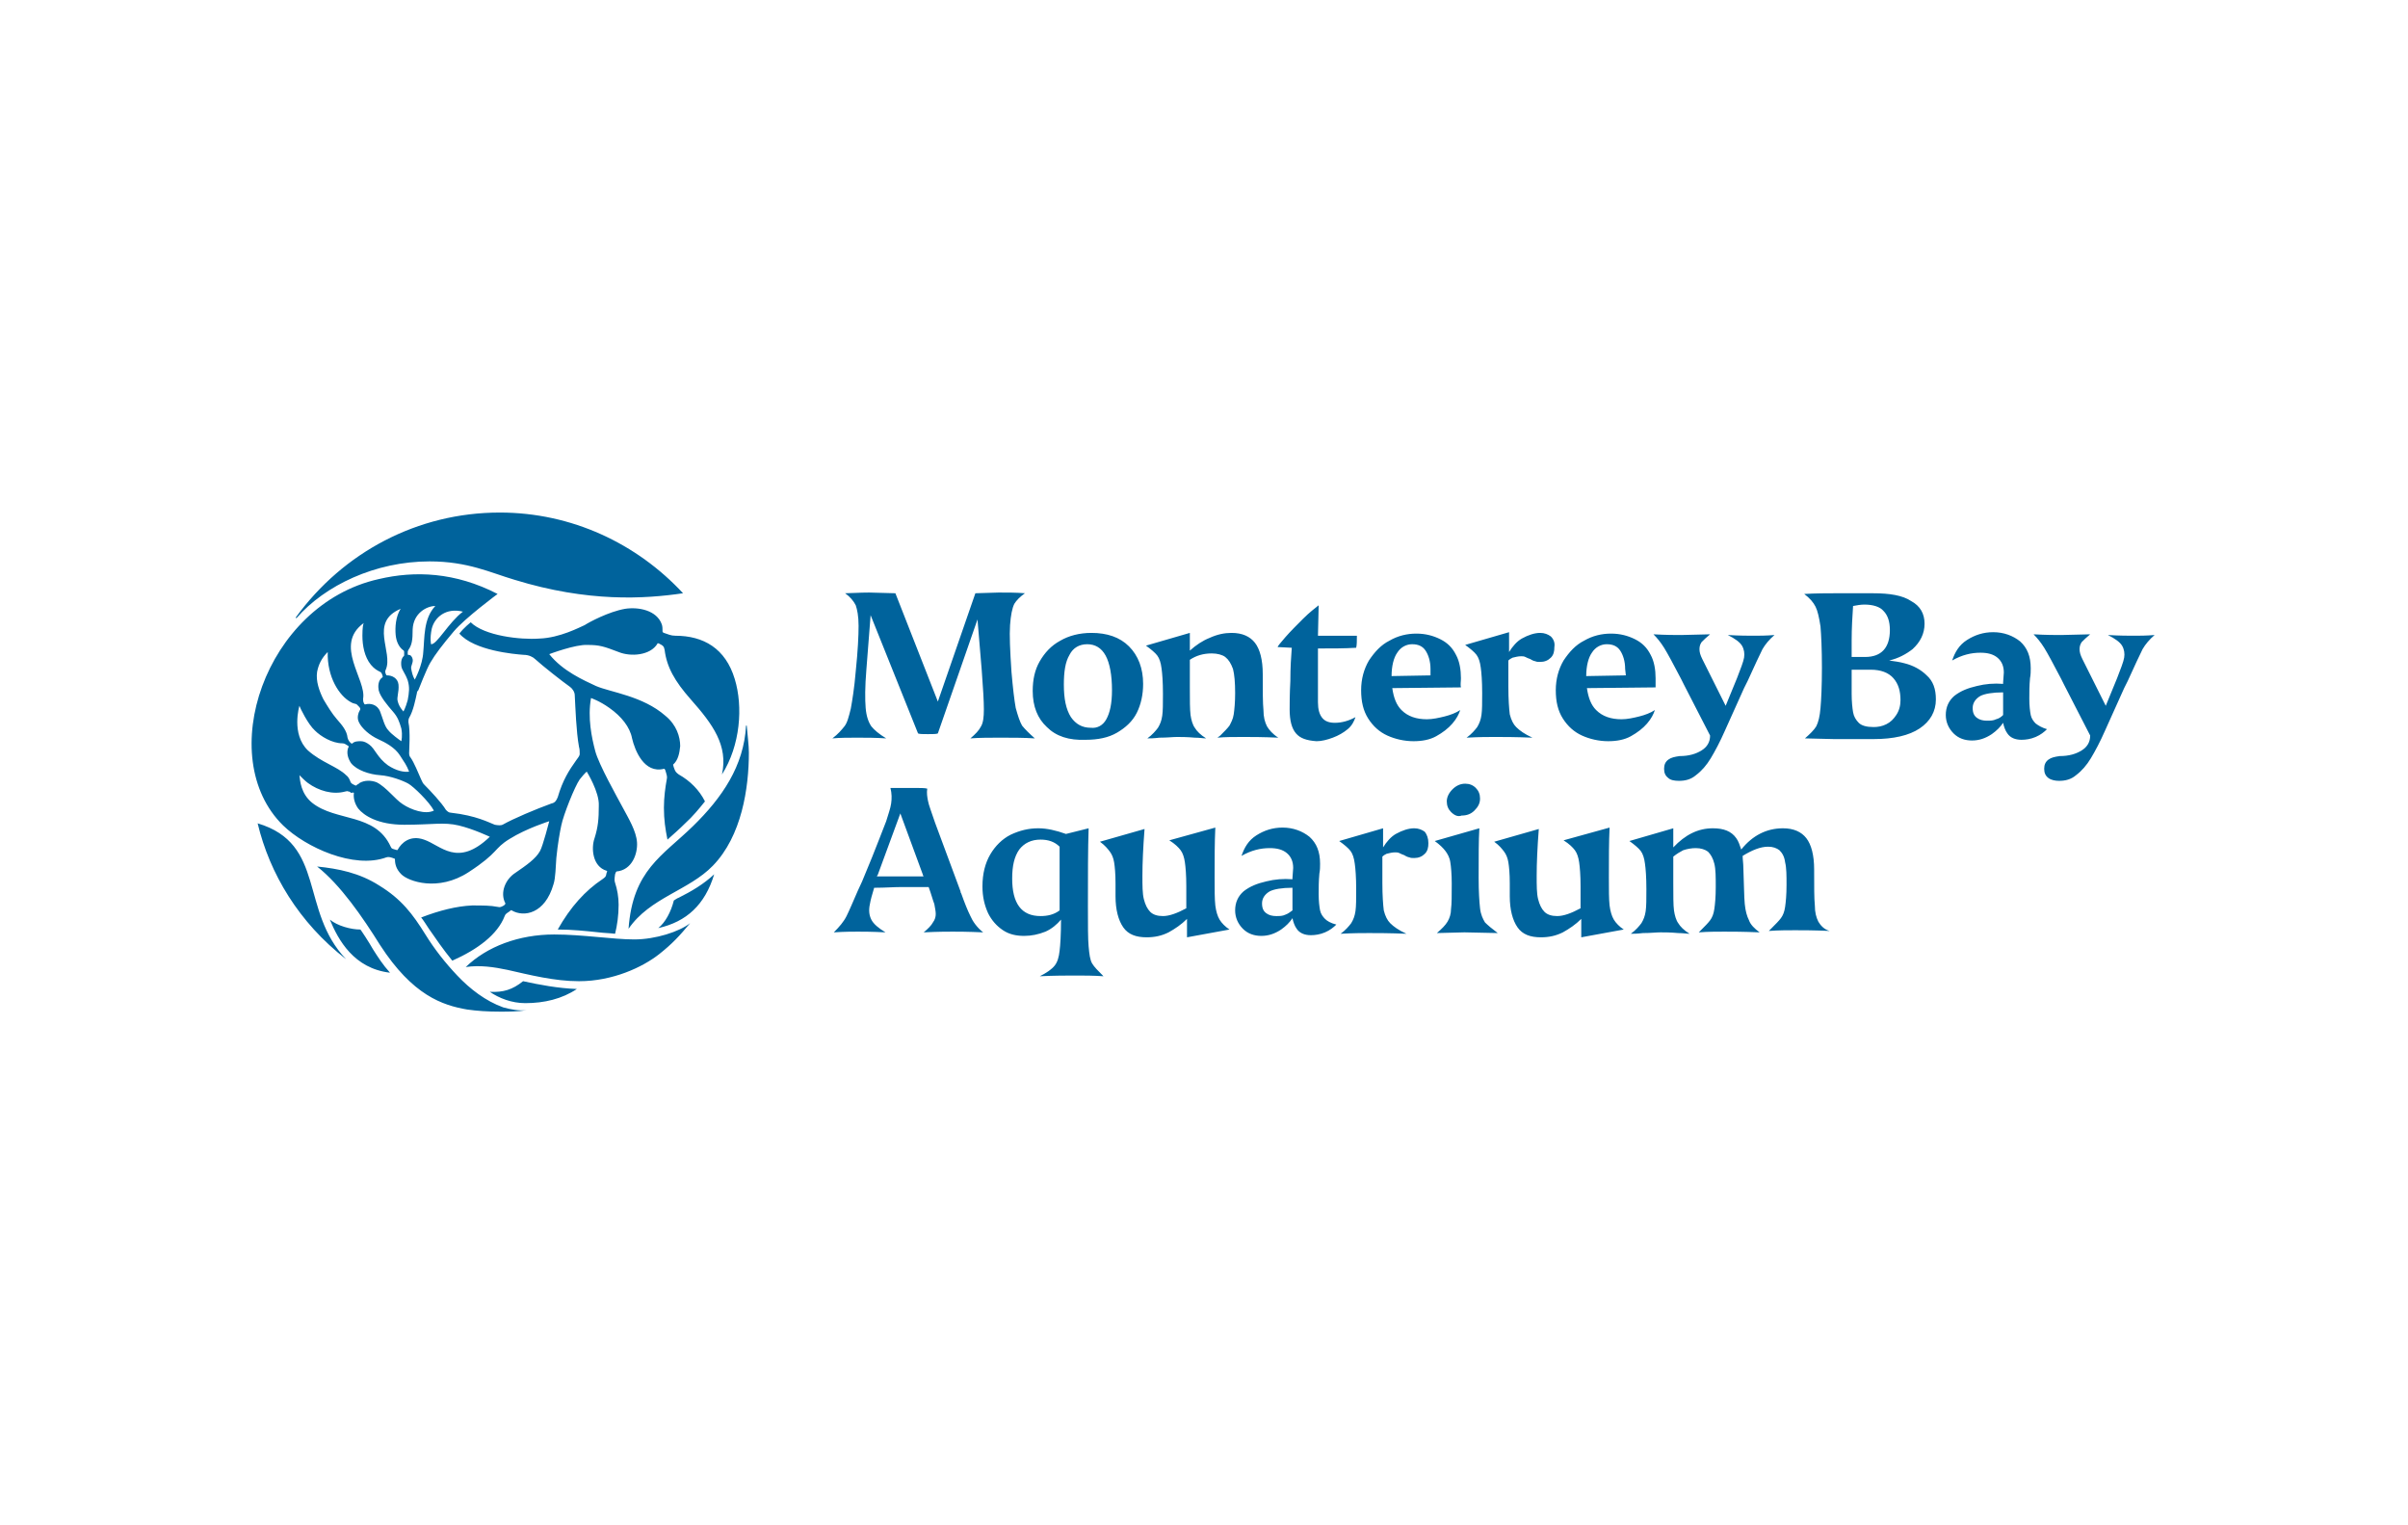
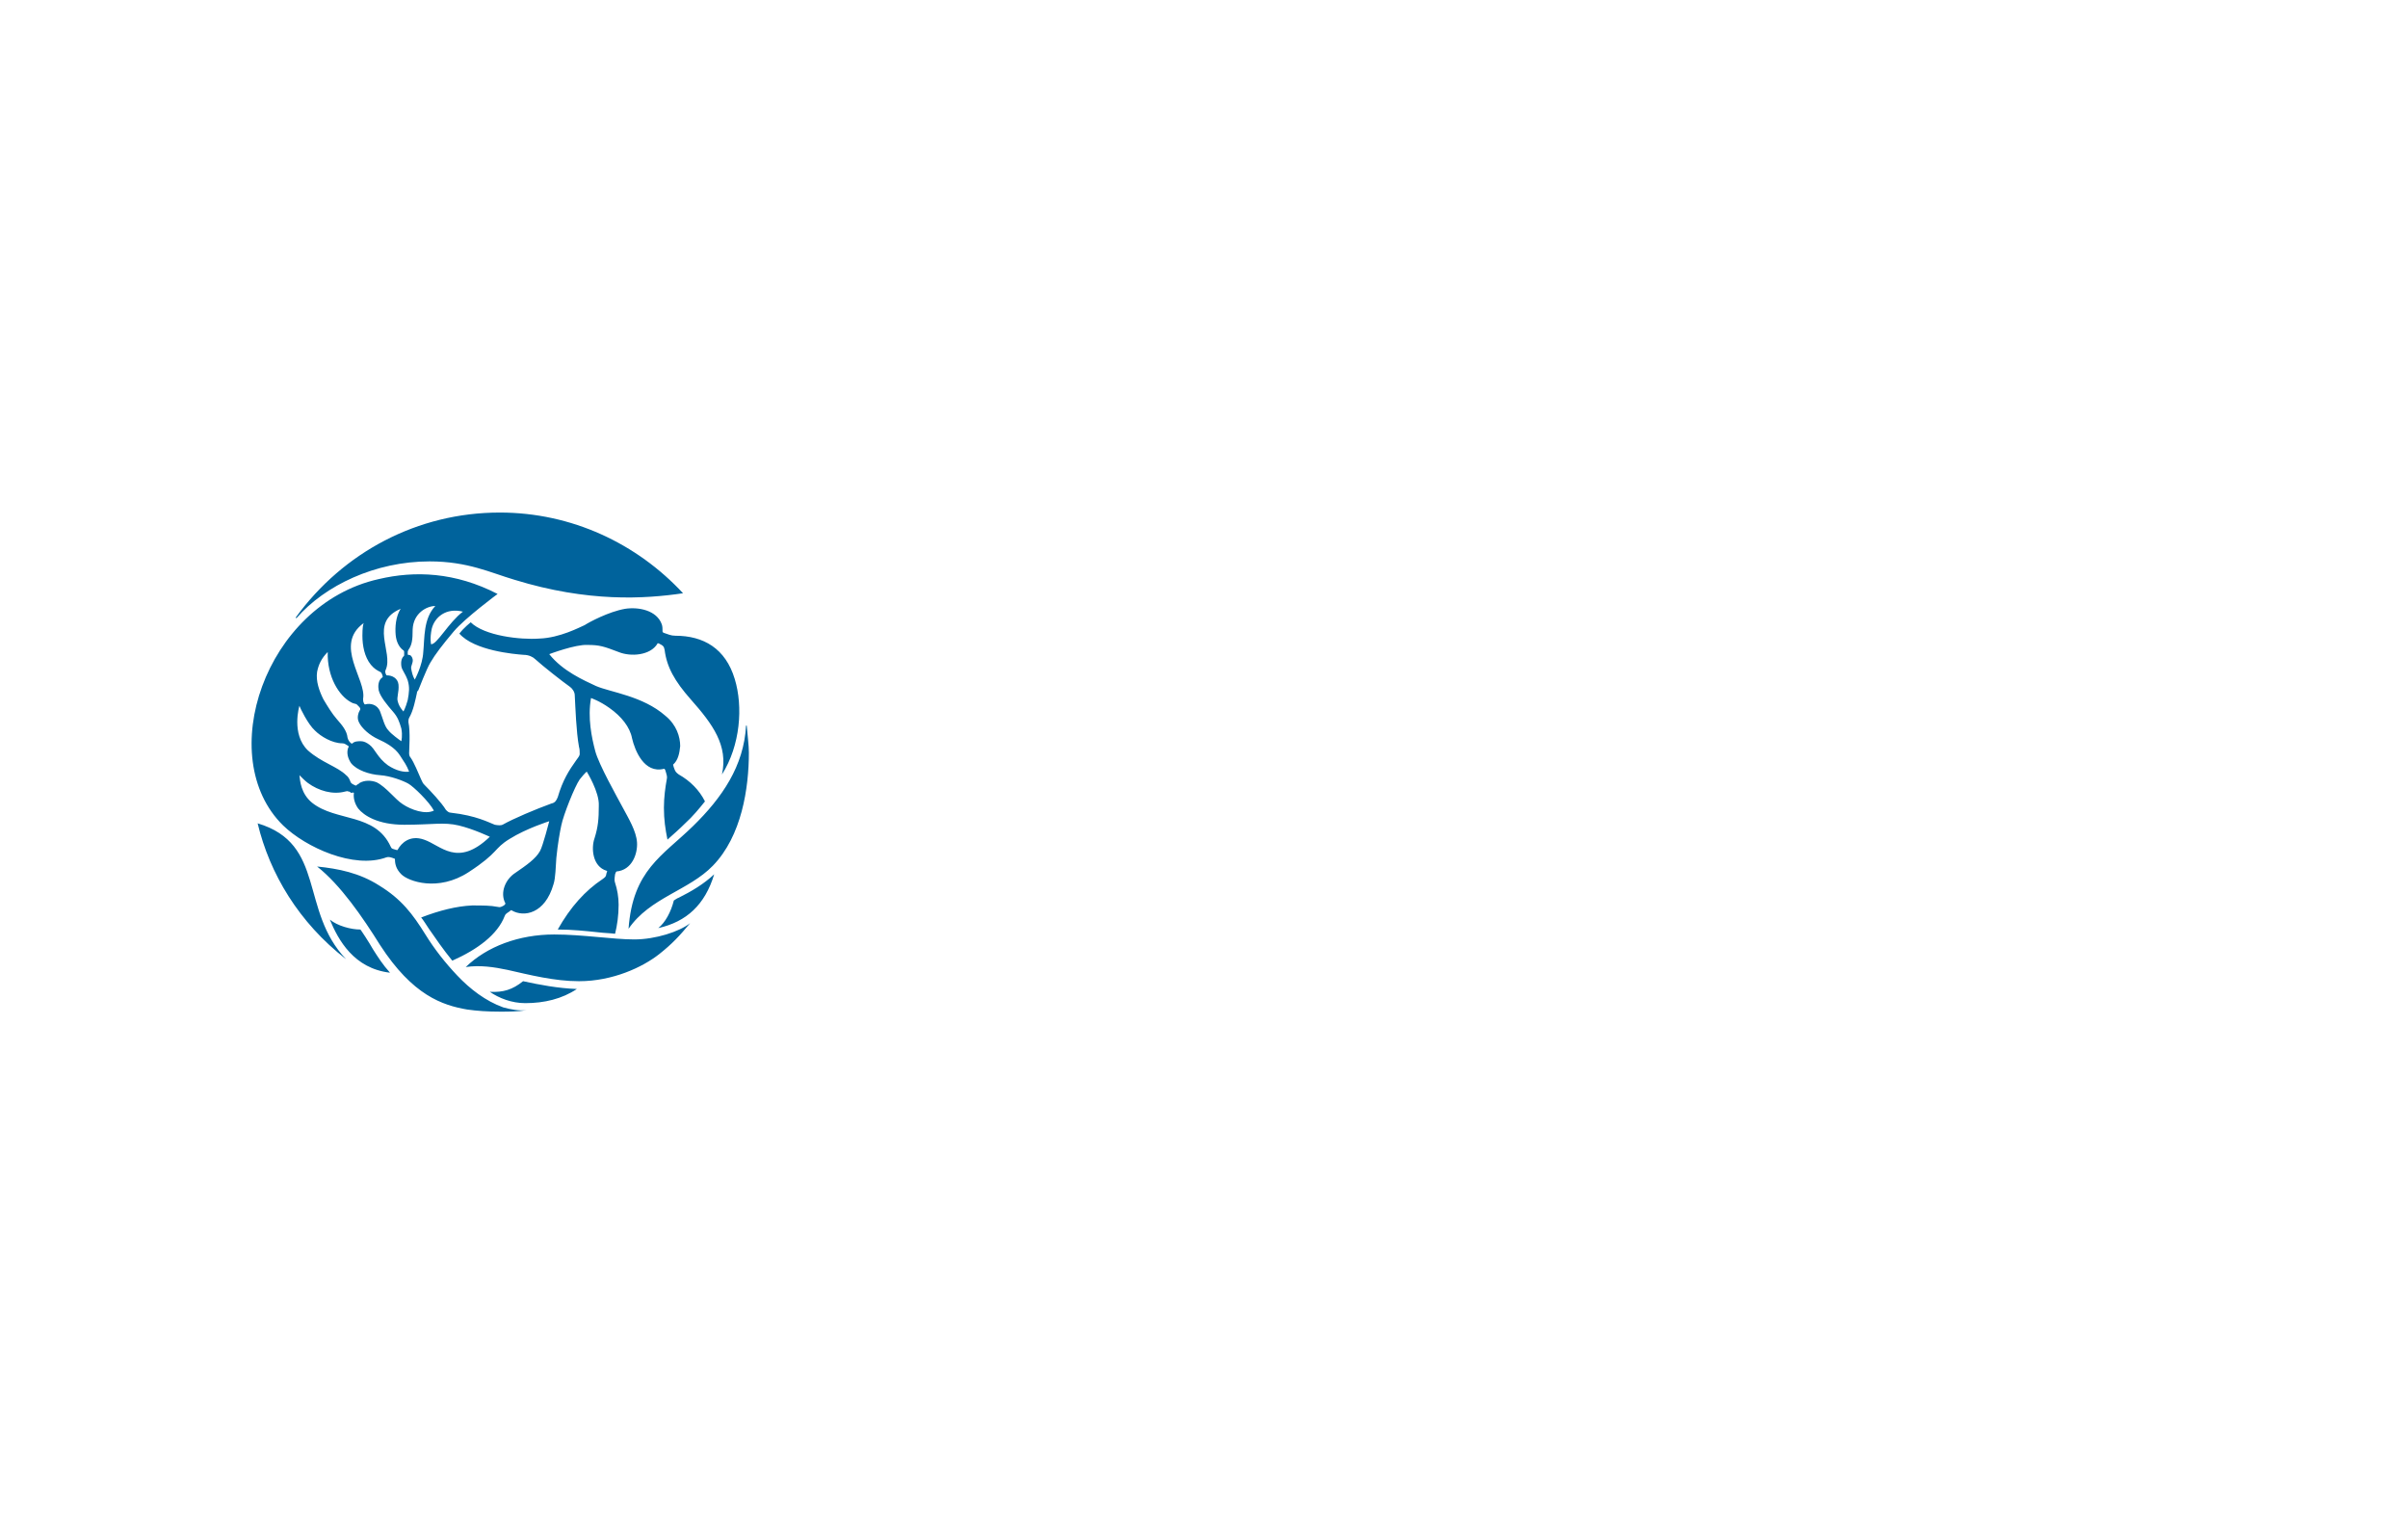
<svg xmlns="http://www.w3.org/2000/svg" version="1.1" id="Layer_1" x="0px" y="0px" viewBox="0 0 340.2 215.4" style="enable-background:new 0 0 340.2 215.4;" xml:space="preserve">
  <style type="text/css">
	.st0{fill:#00639C;}
</style>
-   <path class="st0" d="M123,86.9l-0.6,7.7c-0.2,2.4-0.2,4.2-0.1,5.4c0.1,1.2,0.4,2,0.8,2.6c0.4,0.5,1.1,1.1,2.1,1.7  c-1.5-0.1-2.9-0.1-4.1-0.1c-1.2,0-2.4,0-3.5,0.1c0.8-0.6,1.3-1.2,1.7-1.7c0.4-0.5,0.6-1.3,0.9-2.5c0.2-1.1,0.5-2.9,0.7-5.3  c0.3-2.9,0.4-5,0.4-6.4c0-1.4-0.2-2.3-0.4-2.9c-0.3-0.6-0.8-1.2-1.5-1.7c0.8,0,2-0.1,3.4-0.1l3.7,0.1l6,15.3l5.3-15.3l3.3-0.1  c1.3,0,2.5,0,3.7,0.1c-0.7,0.5-1.2,1-1.5,1.5c-0.3,0.6-0.5,1.6-0.6,3c-0.1,1.4,0,3.6,0.2,6.6c0.2,2.3,0.4,4,0.6,5.1  c0.3,1.1,0.6,2,0.9,2.5c0.4,0.5,1,1.1,1.8,1.8c-1.6-0.1-3.2-0.1-4.9-0.1c-1.4,0-2.9,0-4.2,0.1c0.7-0.6,1.2-1.1,1.5-1.7  c0.3-0.5,0.4-1.3,0.4-2.4c0-1.1-0.1-2.9-0.3-5.5l-0.6-7.2l-5.6,16.1c-0.2,0.1-0.7,0.1-1.4,0.1c-0.7,0-1.2,0-1.4-0.1L123,86.9z   M147.9,102.7c-1.3-1.2-2-2.9-2-5.1c0-1.6,0.3-3,1-4.2c0.7-1.2,1.6-2.2,2.9-2.9c1.2-0.7,2.7-1.1,4.4-1.1c2.2,0,4,0.6,5.3,1.9  c1.3,1.3,2,3.1,2,5.3c0,1.5-0.3,2.9-0.9,4.1c-0.6,1.2-1.6,2.1-2.8,2.8c-1.2,0.7-2.7,1-4.4,1C151,104.6,149.2,104,147.9,102.7z   M156.3,101.6c0.5-0.9,0.8-2.2,0.8-4.1c0-2.1-0.3-3.8-0.9-4.9c-0.6-1.1-1.5-1.6-2.6-1.6c-1.1,0-2,0.5-2.5,1.5  c-0.6,1-0.8,2.4-0.8,4.2c0,2,0.3,3.5,1,4.6c0.7,1,1.6,1.5,2.8,1.5C155,102.9,155.8,102.5,156.3,101.6z M179,102.6  c-0.3-0.6-0.5-1.3-0.5-2.3c-0.1-1-0.1-2.6-0.1-5.1c0-2-0.4-3.5-1.1-4.4c-0.7-0.9-1.8-1.4-3.3-1.4c-1,0-2,0.2-3.1,0.7  c-1,0.4-1.9,1-2.8,1.8v-2.5l-6.2,1.8c0.7,0.5,1.3,1,1.6,1.4c0.3,0.4,0.5,1,0.6,1.8c0.1,0.7,0.2,1.9,0.2,3.6c0,1.4,0,2.4-0.1,3.1  c-0.1,0.7-0.3,1.2-0.6,1.7c-0.3,0.4-0.8,1-1.5,1.5c0.4,0,0.9,0,1.7-0.1c1.1,0,1.9-0.1,2.5-0.1c0.5,0,1.4,0,2.5,0.1  c0.7,0,1.2,0.1,1.6,0.1c-0.8-0.5-1.3-1-1.6-1.5c-0.3-0.4-0.5-1.1-0.6-1.8c-0.1-0.8-0.1-2.1-0.1-3.9v-3.9c0.9-0.6,1.9-0.9,3.1-0.9  c0.8,0,1.5,0.2,1.9,0.5c0.5,0.4,0.8,0.9,1.1,1.7c0.2,0.8,0.3,1.9,0.3,3.4c0,1.3-0.1,2.3-0.2,3c-0.1,0.7-0.4,1.2-0.6,1.6  c-0.3,0.4-0.7,0.8-1.3,1.4l-0.4,0.3c1.1-0.1,2.3-0.1,3.7-0.1c1.1,0,2.7,0,4.9,0.1C179.8,103.7,179.3,103.1,179,102.6z M183.1,103.6  c-0.6-0.7-0.9-1.8-0.9-3.4c0-0.8,0-2.1,0.1-4c0-1.9,0.1-3.4,0.2-4.7l-2-0.1c0-0.1,0.4-0.6,1.1-1.4c0.7-0.8,1.6-1.7,2.5-2.6  c0.9-0.9,1.7-1.5,2.2-1.9l-0.1,4.3h5.5c0,0.7,0,1.3-0.1,1.7c-1.6,0.1-3.4,0.1-5.4,0.1v7.6c0,1,0.2,1.7,0.6,2.2  c0.4,0.5,1,0.7,1.8,0.7c1,0,2-0.3,2.9-0.8c-0.2,0.6-0.5,1.2-1.1,1.7c-0.6,0.5-1.3,0.9-2.1,1.2c-0.8,0.3-1.6,0.5-2.3,0.5  C184.6,104.6,183.7,104.3,183.1,103.6z M206.4,95.8c0-1.2-0.2-2.4-0.7-3.3c-0.5-1-1.2-1.7-2.2-2.2c-1-0.5-2.1-0.8-3.4-0.8  c-1.3,0-2.6,0.3-3.8,1c-1.2,0.6-2.1,1.6-2.9,2.8c-0.7,1.2-1.1,2.6-1.1,4.2c0,1.6,0.3,2.9,1,4c0.7,1.1,1.6,1.9,2.7,2.4  c1.1,0.5,2.4,0.8,3.7,0.8c1.2,0,2.3-0.2,3.2-0.7c0.9-0.5,1.7-1.1,2.3-1.8c0.6-0.7,0.9-1.3,1.1-1.9c-0.6,0.4-1.4,0.7-2.2,0.9  c-0.8,0.2-1.7,0.4-2.5,0.4c-1.5,0-2.7-0.4-3.6-1.3c-0.7-0.7-1.1-1.7-1.3-3.1l9.7-0.1C206.3,96.7,206.4,96.3,206.4,95.8z M202.2,95.4  l-5.6,0.1c0-1.4,0.3-2.6,0.8-3.3c0.5-0.8,1.3-1.2,2.1-1.2c0.9,0,1.5,0.3,1.9,0.9c0.4,0.6,0.7,1.5,0.7,2.6V95.4L202.2,95.4z   M219.1,89.9c-0.4-0.3-0.9-0.5-1.5-0.5c-0.8,0-1.7,0.3-2.6,0.8c-0.7,0.4-1.3,1.1-1.8,1.9v-2.8l-6.2,1.8c0.7,0.5,1.3,1,1.6,1.4  c0.3,0.4,0.5,1,0.6,1.8c0.1,0.7,0.2,1.9,0.2,3.6c0,1.4,0,2.4-0.1,3.1s-0.3,1.2-0.6,1.7c-0.3,0.4-0.8,1-1.5,1.5  c1.8-0.1,3.1-0.1,4-0.1c1.2,0,2.9,0,5.3,0.1c-1.1-0.5-1.8-1-2.3-1.5c-0.4-0.4-0.7-1-0.9-1.8c-0.1-0.8-0.2-2.1-0.2-3.9v-3.7  c0.2-0.2,0.4-0.3,0.6-0.4c0.4-0.1,0.8-0.2,1.2-0.2c0.2,0,0.4,0,0.6,0.1c0.2,0.1,0.4,0.2,0.7,0.3c0.3,0.2,0.6,0.3,0.7,0.3  c0.2,0.1,0.4,0.1,0.7,0.1c0.6,0,1.1-0.2,1.5-0.6c0.4-0.4,0.5-0.9,0.5-1.5C219.7,90.8,219.5,90.3,219.1,89.9z M233.9,95.8  c0-1.2-0.2-2.4-0.7-3.3c-0.5-1-1.2-1.7-2.2-2.2c-1-0.5-2.1-0.8-3.4-0.8c-1.3,0-2.6,0.3-3.8,1c-1.2,0.6-2.1,1.6-2.9,2.8  c-0.7,1.2-1.1,2.6-1.1,4.2c0,1.6,0.3,2.9,1,4c0.7,1.1,1.6,1.9,2.7,2.4c1.1,0.5,2.4,0.8,3.7,0.8c1.2,0,2.3-0.2,3.2-0.7  c0.9-0.5,1.7-1.1,2.3-1.8c0.6-0.7,0.9-1.3,1.1-1.9c-0.6,0.4-1.4,0.7-2.2,0.9c-0.8,0.2-1.7,0.4-2.5,0.4c-1.5,0-2.7-0.4-3.6-1.3  c-0.7-0.7-1.1-1.7-1.3-3.1l9.7-0.1C233.9,96.7,233.9,96.3,233.9,95.8z M229.7,95.4l-5.6,0.1c0-1.4,0.3-2.6,0.8-3.3  c0.5-0.8,1.3-1.2,2.1-1.2c0.9,0,1.5,0.3,1.9,0.9c0.4,0.6,0.7,1.5,0.7,2.6L229.7,95.4L229.7,95.4z M235.7,109.9  c-0.4-0.3-0.6-0.7-0.6-1.3c0-0.6,0.2-1,0.6-1.3c0.4-0.3,0.9-0.4,1.6-0.5c1.3,0,2.3-0.3,3.1-0.8c0.8-0.5,1.2-1.2,1.2-2.1l-3.7-7.2  l-0.4-0.8c-1.1-2.1-1.9-3.6-2.4-4.4c-0.5-0.8-1-1.4-1.5-1.9c1.8,0.1,3.1,0.1,3.9,0.1l4.1-0.1c-0.5,0.4-0.9,0.8-1.2,1.1  c-0.2,0.3-0.3,0.6-0.3,1c0,0.4,0.1,0.8,0.4,1.4c0.2,0.4,0.7,1.4,1.5,3c0.7,1.4,1.3,2.6,1.8,3.6l1.6-3.9c0.5-1.3,0.9-2.3,1-2.9  c0.1-0.6,0-1.2-0.3-1.7c-0.3-0.5-1-1-2-1.5c1.7,0.1,2.9,0.1,3.7,0.1c0.7,0,1.7,0,2.9-0.1c-0.7,0.6-1.3,1.3-1.7,2  c-0.4,0.8-1.1,2.3-2.1,4.5l-0.5,1l-2.7,6c-0.7,1.6-1.4,2.9-2,3.9c-0.6,1-1.3,1.8-2.1,2.4c-0.7,0.6-1.5,0.8-2.4,0.8  C236.6,110.3,236,110.2,235.7,109.9z M272.2,95.4c-0.8-0.8-1.9-1.4-3.1-1.7c-0.7-0.2-1.5-0.3-2.2-0.4c1.3-0.3,2.4-0.9,3.3-1.6  c1.1-1,1.7-2.2,1.7-3.6c0-1.4-0.6-2.5-1.9-3.2c-1.2-0.8-3-1.1-5.4-1.1l-5.3,0c-1.2,0-2.7,0-4.4,0.1c0.8,0.6,1.3,1.2,1.6,1.8  c0.3,0.6,0.5,1.5,0.7,2.8c0.1,1.2,0.2,3.2,0.2,5.8c0,2.6-0.1,4.6-0.2,5.7c-0.1,1.2-0.3,2-0.6,2.6c-0.3,0.5-0.9,1.1-1.6,1.7l4.1,0.1  l5.6,0c2.8,0,5-0.5,6.5-1.5c1.5-1,2.3-2.4,2.3-4.1C273.5,97.3,273.1,96.2,272.2,95.4z M261.8,85.6c0.5-0.1,1.1-0.2,1.6-0.2  c1.2,0,2.2,0.3,2.7,0.9c0.6,0.6,0.9,1.5,0.9,2.7c0,2.5-1.2,3.8-3.5,3.8h-1c-0.3,0-0.6,0-0.9,0l0-2.3  C261.6,88.7,261.7,87.1,261.8,85.6z M267.9,101c-0.4,0.6-0.8,1-1.4,1.3c-0.6,0.3-1.2,0.4-1.8,0.4c-1,0-1.7-0.2-2.1-0.6  c-0.4-0.4-0.7-0.9-0.8-1.5c-0.1-0.6-0.2-1.5-0.2-2.6l0-3.4c0.3,0,0.6,0,1,0h1.7c1.4,0,2.5,0.4,3.2,1.2c0.7,0.8,1,1.8,1,3.1  C268.5,99.7,268.3,100.4,267.9,101z M287.6,102.2c-0.3-0.3-0.6-0.7-0.7-1.2c-0.1-0.5-0.2-1.3-0.2-2.3c0-0.9,0-1.8,0.1-2.9  c0.1-0.5,0.1-1,0.1-1.4c0-1.7-0.5-2.9-1.5-3.8c-1-0.8-2.3-1.3-3.8-1.3c-1.4,0-2.6,0.4-3.7,1.1c-1.1,0.7-1.7,1.7-2.1,2.9  c1.4-0.8,2.7-1.1,4-1.1c1,0,1.8,0.2,2.4,0.7s0.9,1.2,0.9,2.1l-0.1,1.4l0,0.2c-1.3-0.1-2.5,0-3.7,0.3c-1.3,0.3-2.3,0.7-3.2,1.4  c-0.8,0.7-1.2,1.6-1.2,2.7c0,1,0.4,1.9,1.1,2.6c0.7,0.7,1.6,1,2.6,1c1,0,1.9-0.3,2.8-0.9c0.7-0.5,1.2-1,1.6-1.6  c0.1,0.5,0.3,1.1,0.6,1.5c0.4,0.6,1.1,0.9,2,0.9c0.6,0,1.3-0.1,2-0.4c0.7-0.3,1.2-0.7,1.6-1.1C288.5,102.8,288,102.5,287.6,102.2z   M282,101.6c-0.4,0.2-0.8,0.2-1.3,0.2c-0.5,0-1-0.1-1.4-0.4s-0.6-0.7-0.6-1.4c0-0.7,0.4-1.3,1.1-1.7c0.6-0.3,1.7-0.5,3.2-0.5l0,0.6  l0,2.6C282.7,101.3,282.4,101.5,282,101.6z M289.4,109.9c-0.4-0.3-0.6-0.7-0.6-1.3c0-0.6,0.2-1,0.6-1.3c0.4-0.3,0.9-0.4,1.6-0.5  c1.3,0,2.3-0.3,3.1-0.8c0.8-0.5,1.2-1.2,1.2-2.1l-3.7-7.2l-0.4-0.8c-1.1-2.1-1.9-3.6-2.4-4.4c-0.5-0.8-1-1.4-1.5-1.9  c1.8,0.1,3.1,0.1,3.9,0.1l4.1-0.1c-0.5,0.4-0.9,0.8-1.2,1.1c-0.2,0.3-0.3,0.6-0.3,1c0,0.4,0.1,0.8,0.4,1.4c0.2,0.4,0.7,1.4,1.5,3  c0.7,1.4,1.3,2.6,1.8,3.6l1.6-3.9c0.5-1.3,0.9-2.3,1-2.9c0.1-0.6,0-1.2-0.3-1.7c-0.3-0.5-1-1-2-1.5c1.7,0.1,2.9,0.1,3.7,0.1  c0.7,0,1.7,0,2.9-0.1c-0.7,0.6-1.3,1.3-1.7,2c-0.4,0.8-1.1,2.3-2.1,4.5l-0.5,1l-2.7,6c-0.7,1.6-1.4,2.9-2,3.9  c-0.6,1-1.3,1.8-2.1,2.4c-0.7,0.6-1.5,0.8-2.4,0.8C290.4,110.3,289.8,110.2,289.4,109.9z M137.1,129.4c-0.4-0.8-0.8-1.8-1.3-3.2  c0,0-0.1-0.1-0.1-0.3l-3.6-9.7c-0.5-1.5-0.9-2.5-1-3.1c-0.1-0.5-0.2-1.1-0.1-1.7c-0.3-0.1-1-0.1-2.1-0.1c-1.1,0-2.1,0-3.1,0  c0.2,0.8,0.2,1.5,0.1,2.2s-0.4,1.5-0.7,2.5c-0.6,1.6-1.3,3.3-2,5.1l-1.4,3.4l-0.6,1.3c-0.7,1.6-1.2,2.8-1.6,3.6  c-0.4,0.8-1,1.5-1.8,2.3c1.5-0.1,2.7-0.1,3.4-0.1c0.7,0,2,0,3.9,0.1c-1-0.6-1.7-1.2-2-1.8c-0.3-0.6-0.4-1.3-0.2-2.2  c0.1-0.6,0.3-1.3,0.6-2.3l0.2,0c1.3,0,2.6-0.1,3.7-0.1l3.8,0c0.4,1.1,0.6,1.9,0.8,2.4c0.1,0.6,0.2,1,0.2,1.4c0,0.4-0.1,0.8-0.4,1.2  c-0.2,0.4-0.7,0.9-1.3,1.4c2-0.1,3.4-0.1,4.1-0.1c0.7,0,2.1,0,4.3,0.1C138,131,137.4,130.1,137.1,129.4z M126.9,123.8l-3,0  c0-0.1,0-0.1,0.1-0.2l3.2-8.7l3.2,8.7c0,0.1,0,0.1,0.1,0.2C128.9,123.8,127.7,123.8,126.9,123.8z M154.3,136.1  c-0.3-0.5-0.4-1.3-0.5-2.4c-0.1-1.1-0.1-3-0.1-5.7c0-4.4,0-8,0.1-11l-3.2,0.8c-1.4-0.5-2.7-0.8-3.9-0.8c-1.4,0-2.6,0.3-3.9,0.9  c-1.2,0.6-2.2,1.6-2.9,2.8c-0.7,1.2-1.1,2.7-1.1,4.5c0,1.5,0.3,2.7,0.8,3.8c0.5,1,1.2,1.8,2.1,2.4s1.9,0.8,3,0.8c1,0,2-0.2,3-0.6  c0.9-0.4,1.6-1,2.2-1.7c0,2.1-0.1,3.6-0.2,4.4c-0.1,0.9-0.3,1.6-0.7,2.1c-0.4,0.5-1.1,1-2.1,1.5c2.1-0.1,3.8-0.1,5.1-0.1  c1.1,0,2.5,0,3.9,0.1C155.1,137.1,154.6,136.6,154.3,136.1z M147,129.4c-2.7,0-4-1.8-4-5.3c0-1.8,0.3-3.1,1-4.1  c0.7-0.9,1.7-1.4,3-1.4c1.1,0,2,0.3,2.7,1v5.1c0,1.5,0,2.8,0,3.9C148.9,129.2,148,129.4,147,129.4z M173.7,131.3  c-0.6-0.4-1.1-0.9-1.4-1.4c-0.3-0.5-0.5-1.2-0.6-2c-0.1-0.9-0.1-2.2-0.1-4c0-2.6,0-4.9,0.1-7l-6.5,1.8c0.8,0.5,1.3,1,1.6,1.4  c0.3,0.4,0.5,1,0.6,1.7c0.1,0.7,0.2,1.8,0.2,3.4l0,3.1c-1.3,0.7-2.4,1.1-3.3,1.1c-0.8,0-1.4-0.2-1.8-0.6c-0.4-0.4-0.7-1-0.9-1.8  c-0.2-0.8-0.2-1.9-0.2-3.3c0-1.8,0.1-4,0.3-6.6l-6.3,1.8c0.7,0.5,1.1,1,1.4,1.4c0.3,0.4,0.5,0.9,0.6,1.5c0.1,0.6,0.2,1.6,0.2,3v1.8  c0,1.9,0.4,3.4,1.1,4.4c0.7,1,1.8,1.4,3.3,1.4c1.1,0,2.1-0.2,3.1-0.7c0.9-0.5,1.8-1.1,2.6-1.9v2.6L173.7,131.3z M187.2,129.8  c-0.3-0.3-0.6-0.7-0.7-1.2c-0.1-0.5-0.2-1.3-0.2-2.3c0-0.9,0-1.8,0.1-2.9c0.1-0.5,0.1-1,0.1-1.4c0-1.7-0.5-2.9-1.5-3.8  c-1-0.8-2.3-1.3-3.8-1.3c-1.4,0-2.6,0.4-3.7,1.1c-1.1,0.7-1.7,1.7-2.1,2.9c1.4-0.8,2.7-1.1,4-1.1c1,0,1.8,0.2,2.4,0.7  c0.6,0.5,0.9,1.2,0.9,2.1l-0.1,1.4l0,0.2c-1.3-0.1-2.5,0-3.7,0.3c-1.3,0.3-2.3,0.7-3.2,1.4c-0.8,0.7-1.2,1.6-1.2,2.7  c0,1,0.4,1.9,1.1,2.6c0.7,0.7,1.6,1,2.6,1c1,0,1.9-0.3,2.8-0.9c0.7-0.5,1.2-1,1.6-1.6c0.1,0.5,0.3,1.1,0.6,1.5  c0.4,0.6,1.1,0.9,2,0.9c0.6,0,1.3-0.1,2-0.4c0.7-0.3,1.2-0.7,1.6-1.1C188,130.4,187.5,130.1,187.2,129.8z M181.6,129.2  c-0.4,0.2-0.8,0.2-1.3,0.2c-0.5,0-1-0.1-1.4-0.4s-0.6-0.7-0.6-1.4c0-0.7,0.4-1.3,1.1-1.7c0.6-0.3,1.7-0.5,3.2-0.5l0,0.6l0,2.6  C182.2,128.9,181.9,129.1,181.6,129.2z M201.3,117.5c-0.4-0.3-0.9-0.5-1.5-0.5c-0.8,0-1.7,0.3-2.6,0.8c-0.7,0.4-1.3,1.1-1.8,1.9V117  l-6.2,1.8c0.7,0.5,1.3,1,1.6,1.4c0.3,0.4,0.5,1,0.6,1.8c0.1,0.7,0.2,1.9,0.2,3.6c0,1.4,0,2.4-0.1,3.1s-0.3,1.2-0.6,1.7  c-0.3,0.4-0.8,1-1.5,1.5c1.8-0.1,3.1-0.1,4-0.1c1.2,0,2.9,0,5.3,0.1c-1.1-0.5-1.8-1-2.3-1.5c-0.4-0.4-0.7-1-0.9-1.8  c-0.1-0.8-0.2-2.1-0.2-3.9V121c0.2-0.2,0.4-0.3,0.6-0.4c0.4-0.1,0.8-0.2,1.2-0.2c0.2,0,0.4,0,0.6,0.1c0.2,0.1,0.4,0.2,0.7,0.3  c0.3,0.2,0.6,0.3,0.7,0.3c0.2,0.1,0.4,0.1,0.7,0.1c0.6,0,1.1-0.2,1.5-0.6c0.4-0.4,0.5-0.9,0.5-1.5  C201.8,118.4,201.6,117.9,201.3,117.5z M206.9,131.7l-3.9,0.1c0.7-0.6,1.2-1.1,1.5-1.6c0.3-0.5,0.5-1.1,0.5-1.8  c0.1-0.7,0.1-1.9,0.1-3.6c0-1.3-0.1-2.4-0.2-3c-0.1-0.7-0.4-1.2-0.7-1.6c-0.3-0.4-0.8-0.9-1.5-1.4l6.3-1.8c-0.1,1.7-0.1,4-0.1,7  c0,2,0.1,3.4,0.2,4.3c0.1,0.9,0.4,1.5,0.7,2c0.4,0.4,1,0.9,1.8,1.5L206.9,131.7z M205,114.7c-0.4-0.4-0.6-0.9-0.6-1.5  c0-0.6,0.3-1.2,0.8-1.7c0.5-0.5,1.1-0.8,1.8-0.8c0.6,0,1.1,0.2,1.5,0.6c0.4,0.4,0.6,0.9,0.6,1.5c0,0.7-0.3,1.2-0.8,1.7  c-0.5,0.5-1.1,0.7-1.8,0.7C206,115.4,205.5,115.2,205,114.7z M229.4,131.3c-0.6-0.4-1.1-0.9-1.4-1.4c-0.3-0.5-0.5-1.2-0.6-2  c-0.1-0.9-0.1-2.2-0.1-4c0-2.6,0-4.9,0.1-7l-6.5,1.8c0.8,0.5,1.3,1,1.6,1.4c0.3,0.4,0.5,1,0.6,1.7c0.1,0.7,0.2,1.8,0.2,3.4l0,3.1  c-1.3,0.7-2.4,1.1-3.3,1.1c-0.8,0-1.4-0.2-1.8-0.6c-0.4-0.4-0.7-1-0.9-1.8c-0.2-0.8-0.2-1.9-0.2-3.3c0-1.8,0.1-4,0.3-6.6l-6.3,1.8  c0.7,0.5,1.1,1,1.4,1.4c0.3,0.4,0.5,0.9,0.6,1.5c0.1,0.6,0.2,1.6,0.2,3v1.8c0,1.9,0.4,3.4,1.1,4.4c0.7,1,1.8,1.4,3.3,1.4  c1.1,0,2.1-0.2,3.1-0.7c0.9-0.5,1.8-1.1,2.6-1.9v2.6L229.4,131.3z M256.9,130.2c-0.3-0.6-0.5-1.3-0.5-2.3c-0.1-1-0.1-2.6-0.1-5.1  c0-2-0.4-3.5-1.1-4.4s-1.8-1.4-3.3-1.4c-2.3,0-4.3,1-5.9,3c-0.2-0.6-0.4-1.2-0.7-1.6c-0.7-1-1.8-1.4-3.3-1.4c-2.1,0-3.9,0.9-5.6,2.7  V117l-6.2,1.8c0.7,0.5,1.3,1,1.6,1.4c0.3,0.4,0.5,1,0.6,1.8c0.1,0.7,0.2,1.9,0.2,3.6c0,1.4,0,2.4-0.1,3.1c-0.1,0.7-0.3,1.2-0.6,1.7  c-0.3,0.4-0.8,1-1.5,1.5c0.4,0,0.9,0,1.7-0.1c1.1,0,1.9-0.1,2.5-0.1c0.5,0,1.4,0,2.5,0.1c0.7,0,1.2,0.1,1.6,0.1  c-0.8-0.5-1.3-1-1.6-1.5c-0.3-0.4-0.5-1.1-0.6-1.8s-0.1-2.1-0.1-3.9V121c0.5-0.4,1-0.7,1.4-0.9c0.6-0.2,1.2-0.3,1.8-0.3  c0.7,0,1.3,0.2,1.7,0.5c0.4,0.4,0.7,0.9,0.9,1.7c0.2,0.8,0.2,1.9,0.2,3.3s-0.1,2.4-0.2,3.1c-0.1,0.7-0.3,1.2-0.6,1.6  c-0.3,0.4-0.7,0.8-1.3,1.4l-0.3,0.3c1.3-0.1,2.5-0.1,3.6-0.1c1.1,0,2.7,0,5,0.1c-0.7-0.5-1.3-1.1-1.5-1.7c-0.3-0.6-0.5-1.3-0.6-2.3  c-0.1-1-0.1-2.6-0.2-5.1c0-0.6-0.1-1.2-0.1-1.7c1.3-0.8,2.5-1.3,3.6-1.3c0.7,0,1.2,0.2,1.6,0.5c0.4,0.4,0.7,0.9,0.8,1.7  c0.2,0.8,0.2,1.9,0.2,3.2c0,1.4-0.1,2.4-0.2,3.1c-0.1,0.7-0.3,1.2-0.6,1.6c-0.3,0.4-0.7,0.8-1.3,1.4l-0.4,0.4  c1.4-0.1,2.6-0.1,3.7-0.1c1.1,0,2.7,0,4.9,0.1C257.7,131.3,257.2,130.7,256.9,130.2z" />
  <path class="st0" d="M103.8,95.9c-1.3-4.3-4.4-6.1-8.4-6.1c-0.6,0-1-0.2-1.6-0.4c-0.2-0.1-0.2-0.1-0.2-0.3c0-0.3,0-0.6-0.1-0.9  c-0.7-2-3.3-2.5-5.2-2.2c-2.3,0.4-5.1,1.9-5.7,2.3c-0.7,0.3-3.5,1.8-6.4,1.9c-2.7,0.2-7.8-0.4-9.7-2.3c0,0-1,0.8-1.6,1.6  c2.1,2.4,7.7,2.9,9.1,3c0.7,0,1.3,0.3,1.6,0.6c1.1,1,3.9,3.2,4.9,3.9c0.3,0.2,0.7,0.7,0.7,1.2c0.1,1.8,0.2,5.1,0.6,7.3  c0.1,0.3,0.1,0.7,0.1,1c0,0.3-0.3,0.6-0.5,0.9c-1,1.4-1.9,2.8-2.6,5.2c-0.2,0.5-0.4,0.8-0.9,0.9c-2.2,0.8-5.3,2.1-6.9,3  c-0.2,0.1-0.6,0.1-1.1,0c-0.8-0.3-2.6-1.3-6.2-1.7c-0.3,0-0.5-0.2-0.7-0.4c-0.6-1-2.2-2.7-3-3.5c-0.3-0.3-0.3-0.4-0.5-0.8  c-0.4-0.9-1-2.4-1.5-3.1c-0.1-0.1-0.2-0.3-0.2-0.6c0-0.5,0.2-3-0.1-4.4c0-0.2,0-0.4,0.1-0.6c0.6-1,0.9-2.6,1.1-3.5  c0-0.2,0.1-0.3,0.2-0.4c0,0,1.2-3.1,1.7-3.9c0.7-1.2,1.7-2.5,3.3-4.4c1.6-1.9,6.2-5.3,6.2-5.3c-6-3.1-11.7-3.3-16.8-2.1  c-16.1,3.6-23.3,25.2-13.5,34.8c3.2,3.1,10,6.2,14.6,4.5c0.3-0.1,0.6,0,0.9,0.1c0.3,0.1,0.3,0.1,0.3,0.2c0,0.7,0.2,1.4,0.9,2.1  c1,1,5.2,2.5,9.5-0.3c4.3-2.8,3.5-3.3,5.8-4.7c2.4-1.5,5.6-2.5,5.6-2.5s-0.9,3.5-1.3,4.2c-0.6,1.1-1.9,2-3.5,3.1  c-1.4,0.9-2.2,2.8-1.4,4.3c0,0.1,0,0.1-0.2,0.3c-0.4,0.2-0.5,0.3-0.9,0.2c-1-0.2-2.1-0.2-3.6-0.2c-2.2,0.1-4.6,0.7-7.2,1.7  c0.2,0.2,0.9,1.3,1.1,1.6c0.9,1.3,2,2.9,3.3,4.5c3.6-1.6,6.4-3.7,7.4-6.3c0.1-0.3,0.3-0.4,0.6-0.6c0.3-0.2,0.3-0.3,0.4-0.2  c1.7,1,4.7,0.5,5.9-3.7c0.3-0.9,0.3-2.5,0.4-3.7c0.2-2,0.5-3.7,0.7-4.6c0.3-1.5,1.9-5.5,2.6-6.5c0.8-1,1-1.1,1-1.1s1.8,2.9,1.7,4.8  c0,1.9-0.1,3-0.6,4.6c-0.5,1.4-0.3,4,1.7,4.6c0.1,0,0.1,0.1,0,0.3c-0.1,0.6-0.2,0.6-0.6,0.9c-2.4,1.6-4.5,3.9-6.3,7.1  c2,0,3.9,0.2,5.8,0.4c0.8,0.1,1.5,0.1,2.3,0.2c0.3-1.2,0.5-2.6,0.5-4.1c0-1.1-0.2-2.2-0.5-3.1c-0.1-0.3-0.1-0.5,0-1.2  c0.1-0.3,0.1-0.3,0.2-0.4c2.2-0.2,3-2.5,2.9-4.1c-0.1-1.6-1.2-3.4-2-4.9s-3.4-6.1-3.9-8c-0.5-1.9-1.1-4.7-0.6-7.5  c0,0,1.2,0.4,2.6,1.4c1.7,1.2,2.9,2.7,3.2,4.3c0.4,1.7,1.7,5,4.5,4.3c0.1,0,0.1,0,0.2,0.2c0.2,0.7,0.3,0.9,0.2,1.3  c-0.2,1.1-0.4,2.5-0.4,4c0,1.7,0.2,3,0.5,4.5c0.9-0.8,1.7-1.5,2.5-2.3c1.1-1,2-2.1,2.8-3.1c-0.8-1.6-2.1-2.9-3.7-3.8  c-0.4-0.3-0.5-0.4-0.7-1c-0.1-0.3-0.1-0.4-0.1-0.4c0.7-0.6,0.9-1.6,1-2.6c0-1.3-0.5-3-2.1-4.3c-3.2-2.8-7.7-3.3-9.8-4.2  c-1.7-0.8-4.7-2.1-6.6-4.5c0,0,3.7-1.4,5.4-1.3c1.7,0,2.3,0.2,4.4,1c1.7,0.7,4.5,0.5,5.5-1.2c0-0.1,0.1,0,0.2,0  c0.6,0.3,0.7,0.4,0.8,0.9c0.3,2.4,1.4,4.4,3.7,7c3.1,3.5,5.3,6.5,4.4,10.6c0,0,0,0,0,0C104.6,105.3,105,99.8,103.8,95.9z M65.4,86.4  c-2,1.5-3.7,4.7-4.5,4.6c0,0-0.2-0.8,0.1-2.2C61.4,87.2,63,85.8,65.4,86.4z M61.5,85.6c-1.7,1.8-1.5,4.5-1.7,6.5  C59.7,94,58.6,96,58.6,96c-0.3-0.5-0.4-1-0.5-1.5c-0.1-0.5,0.3-0.8,0.2-1.4c-0.1-0.4-0.3-0.6-0.6-0.6c-0.1,0-0.1,0-0.1-0.2  c0-0.3,0-0.3,0.1-0.5c0.5-0.7,0.6-1.4,0.6-2.9C58.4,86.6,60.3,85.6,61.5,85.6z M56.6,86c-0.7,1.1-0.8,2.6-0.7,3.7  c0.1,1,0.5,1.7,1,2.1c0.2,0.1,0.2,0.2,0.2,0.4c0,0.3,0,0.4,0,0.4c-0.3,0.3-0.5,0.7-0.4,1.5c0.1,0.6,0.5,0.9,0.9,2  c0.3,1,0.2,1.7,0,2.8c-0.3,1.1-0.6,1.6-0.6,1.6s-0.6-0.6-0.8-1.4c-0.2-0.6,0.2-1.3,0.1-2.4c-0.1-0.9-0.9-1.3-1.6-1.3  c-0.1,0-0.1,0-0.2-0.2c-0.1-0.3-0.1-0.4,0-0.6C55.6,92.1,52.1,87.9,56.6,86z M51.4,88c-0.1,0.1-0.2,0.7-0.2,1.8c0,1.4,0.3,3,1.2,4.1  c0.5,0.6,0.9,0.8,1.3,1c0.2,0.1,0.2,0.2,0.3,0.4c0.1,0.3,0.1,0.3,0,0.4c-0.6,0.4-0.6,1.3-0.5,1.8c0.2,0.9,1.3,2.2,2,3  c0.7,0.8,0.9,1.4,1.2,2.4c0.2,1,0,1.8,0,1.8c-0.3-0.2-1.4-1-1.8-1.5c-0.6-0.6-0.8-1.7-1.2-2.7c-0.4-1-1.4-1.2-2.1-1  c-0.1,0-0.1,0-0.2-0.2c-0.1-0.2-0.1-0.4-0.1-0.6C51.8,96,47.1,91.1,51.4,88z M46.3,92.1c-0.1,3.5,1.6,6.2,3.3,7.1  c0.3,0.2,0.7,0.2,0.8,0.3c0.1,0.1,0.2,0.2,0.3,0.3c0.2,0.2,0.2,0.3,0.2,0.4c-0.3,0.5-0.5,1.2-0.2,1.8c0.4,0.9,1.6,1.9,2.7,2.4  s2.4,1.2,3.1,2.3s0.9,1.3,1.3,2.3c-0.7,0.1-1.8-0.1-3-0.9c-1.5-1.1-1.8-2.3-2.6-2.9c-0.4-0.3-0.8-0.5-1.2-0.5c-0.4,0-0.9,0-1.2,0.3  c-0.1,0.1-0.2,0-0.3-0.1c-0.1-0.1-0.3-0.3-0.4-0.7c-0.1-1-0.8-1.8-1.5-2.6c-0.7-0.8-1.3-1.8-1.9-2.8c-0.6-1.2-1.1-2.6-0.9-3.9  C45,93.9,45.4,93,46.3,92.1z M42.3,99.7c0.1,0.3,1.2,2.6,2.2,3.5c0.8,0.8,2.4,1.8,3.9,1.8c0.3,0,0.5,0.2,0.7,0.3  c0.2,0.1,0.2,0.2,0.1,0.3c-0.3,0.8,0,1.6,0.4,2.2c0.8,1,2.6,1.6,4.1,1.7c1.5,0.1,3.3,0.8,4,1.2c0.7,0.4,2.9,2.5,3.6,3.8  c-1.2,0.6-3.2-0.1-4.4-0.9c-1.1-0.7-2.3-2.4-3.7-3.1c-0.8-0.3-1.7-0.3-2.4,0.1c-0.1,0.1-0.2,0.2-0.3,0.2c-0.2,0.2-0.2,0.2-0.4,0.1  c-0.2-0.1-0.5-0.2-0.6-0.5c-0.1-0.3-0.3-0.7-0.6-0.9c-1.2-1.2-3.5-1.8-5.4-3.5C41.1,103.7,42.3,99.7,42.3,99.7z M59.9,118.6  c-2-0.7-3.2,0.5-3.7,1.4c0,0.1-0.1,0.1-0.4,0c-0.3-0.1-0.5-0.1-0.6-0.4c-2.2-4.8-7.7-3.5-11.1-6.2c-1.6-1.3-1.7-3.1-1.8-3.9  c0.4,0.4,0.8,0.8,1.2,1.1c1.5,1.1,3.5,1.7,5.3,1.2c0.1,0,0.3-0.1,0.4,0c0.2,0,0.3,0.1,0.4,0.2C50,111.9,50,112,50,112  c-0.1,0.7,0.1,1.5,0.6,2.2c0.8,1,2.8,2.3,6.5,2.3c4,0,5.6-0.4,7.7,0.1c2.1,0.5,4.4,1.6,4.4,1.6C64.6,122.6,62.3,119.4,59.9,118.6z   M52.7,134.1c0.7,1.1,1.4,2.2,2.4,3.3c-5.1-0.6-7.3-4.6-8.5-7.5c1.1,0.9,3,1.4,4.3,1.4C50.9,131.2,52.2,133.2,52.7,134.1z   M81.5,139.7c-2.1,1.4-4.6,2-7.3,2c-1.9,0-3.7-0.7-5-1.6c1.9,0.1,3.2-0.3,4.7-1.5C76.2,139.1,78.8,139.6,81.5,139.7 M81.8,138.6  c-3.5,0-7-0.9-10.1-1.6c-1.9-0.4-3.9-0.7-5.9-0.4c3-2.9,7.5-4.6,12.5-4.6c4,0,8.3,0.7,11.3,0.7c3,0,6.4-1.1,7.9-2.3c0,0,0.1,0,0,0  c-1.5,1.8-2.5,2.9-4.4,4.4C90.8,136.6,86.6,138.6,81.8,138.6z M100.9,123.5c-1.3,4.3-3.9,6.7-7.9,7.6c1-0.8,1.8-2.3,2.2-3.9  c0.2-0.1,0.4-0.3,0.7-0.4C97.7,125.9,99.4,124.9,100.9,123.5 M105.8,106.3c0,5-1,11.8-5.1,16c-3.4,3.5-8.9,4.5-11.9,8.9  c0.6-8.3,4.8-10.3,9.1-14.5c4.1-4,7.2-8.5,7.5-14.2c0,0,0.1,0,0.1,0C105.6,103.8,105.8,105.3,105.8,106.3z M48.9,135.5  c-6.7-5.2-10.8-12.1-12.5-19.2C46.1,119.2,42.3,128.6,48.9,135.5C48.9,135.5,48.9,135.6,48.9,135.5z M74.4,142.7  C74.4,142.7,74.4,142.8,74.4,142.7c-1.3,0.2-2.5,0.2-3.8,0.2c-1.7,0-3.2-0.1-4.6-0.3c-3.5-0.6-7.7-2-12.3-9.1  c-2.5-4-5.6-8.5-8.9-11.1c3,0.3,6,0.9,8.8,2.7c3.1,1.9,4.7,4,6.5,6.9c1.3,2.1,2.8,4,4.5,5.8c1.8,1.9,4,3.6,6.5,4.5  C72.2,142.6,73.3,142.8,74.4,142.7 M96.5,83.8c-5.4,0.8-13.4,1.3-23.8-1.9c-3.4-1-6.6-2.6-12-2.6c-7.7,0-14.8,3.4-18.8,8  c0,0.1-0.1,0-0.1-0.1c6.7-9.2,17.2-14.8,28.8-14.8C80.8,72.4,90,76.8,96.5,83.8z" />
</svg>